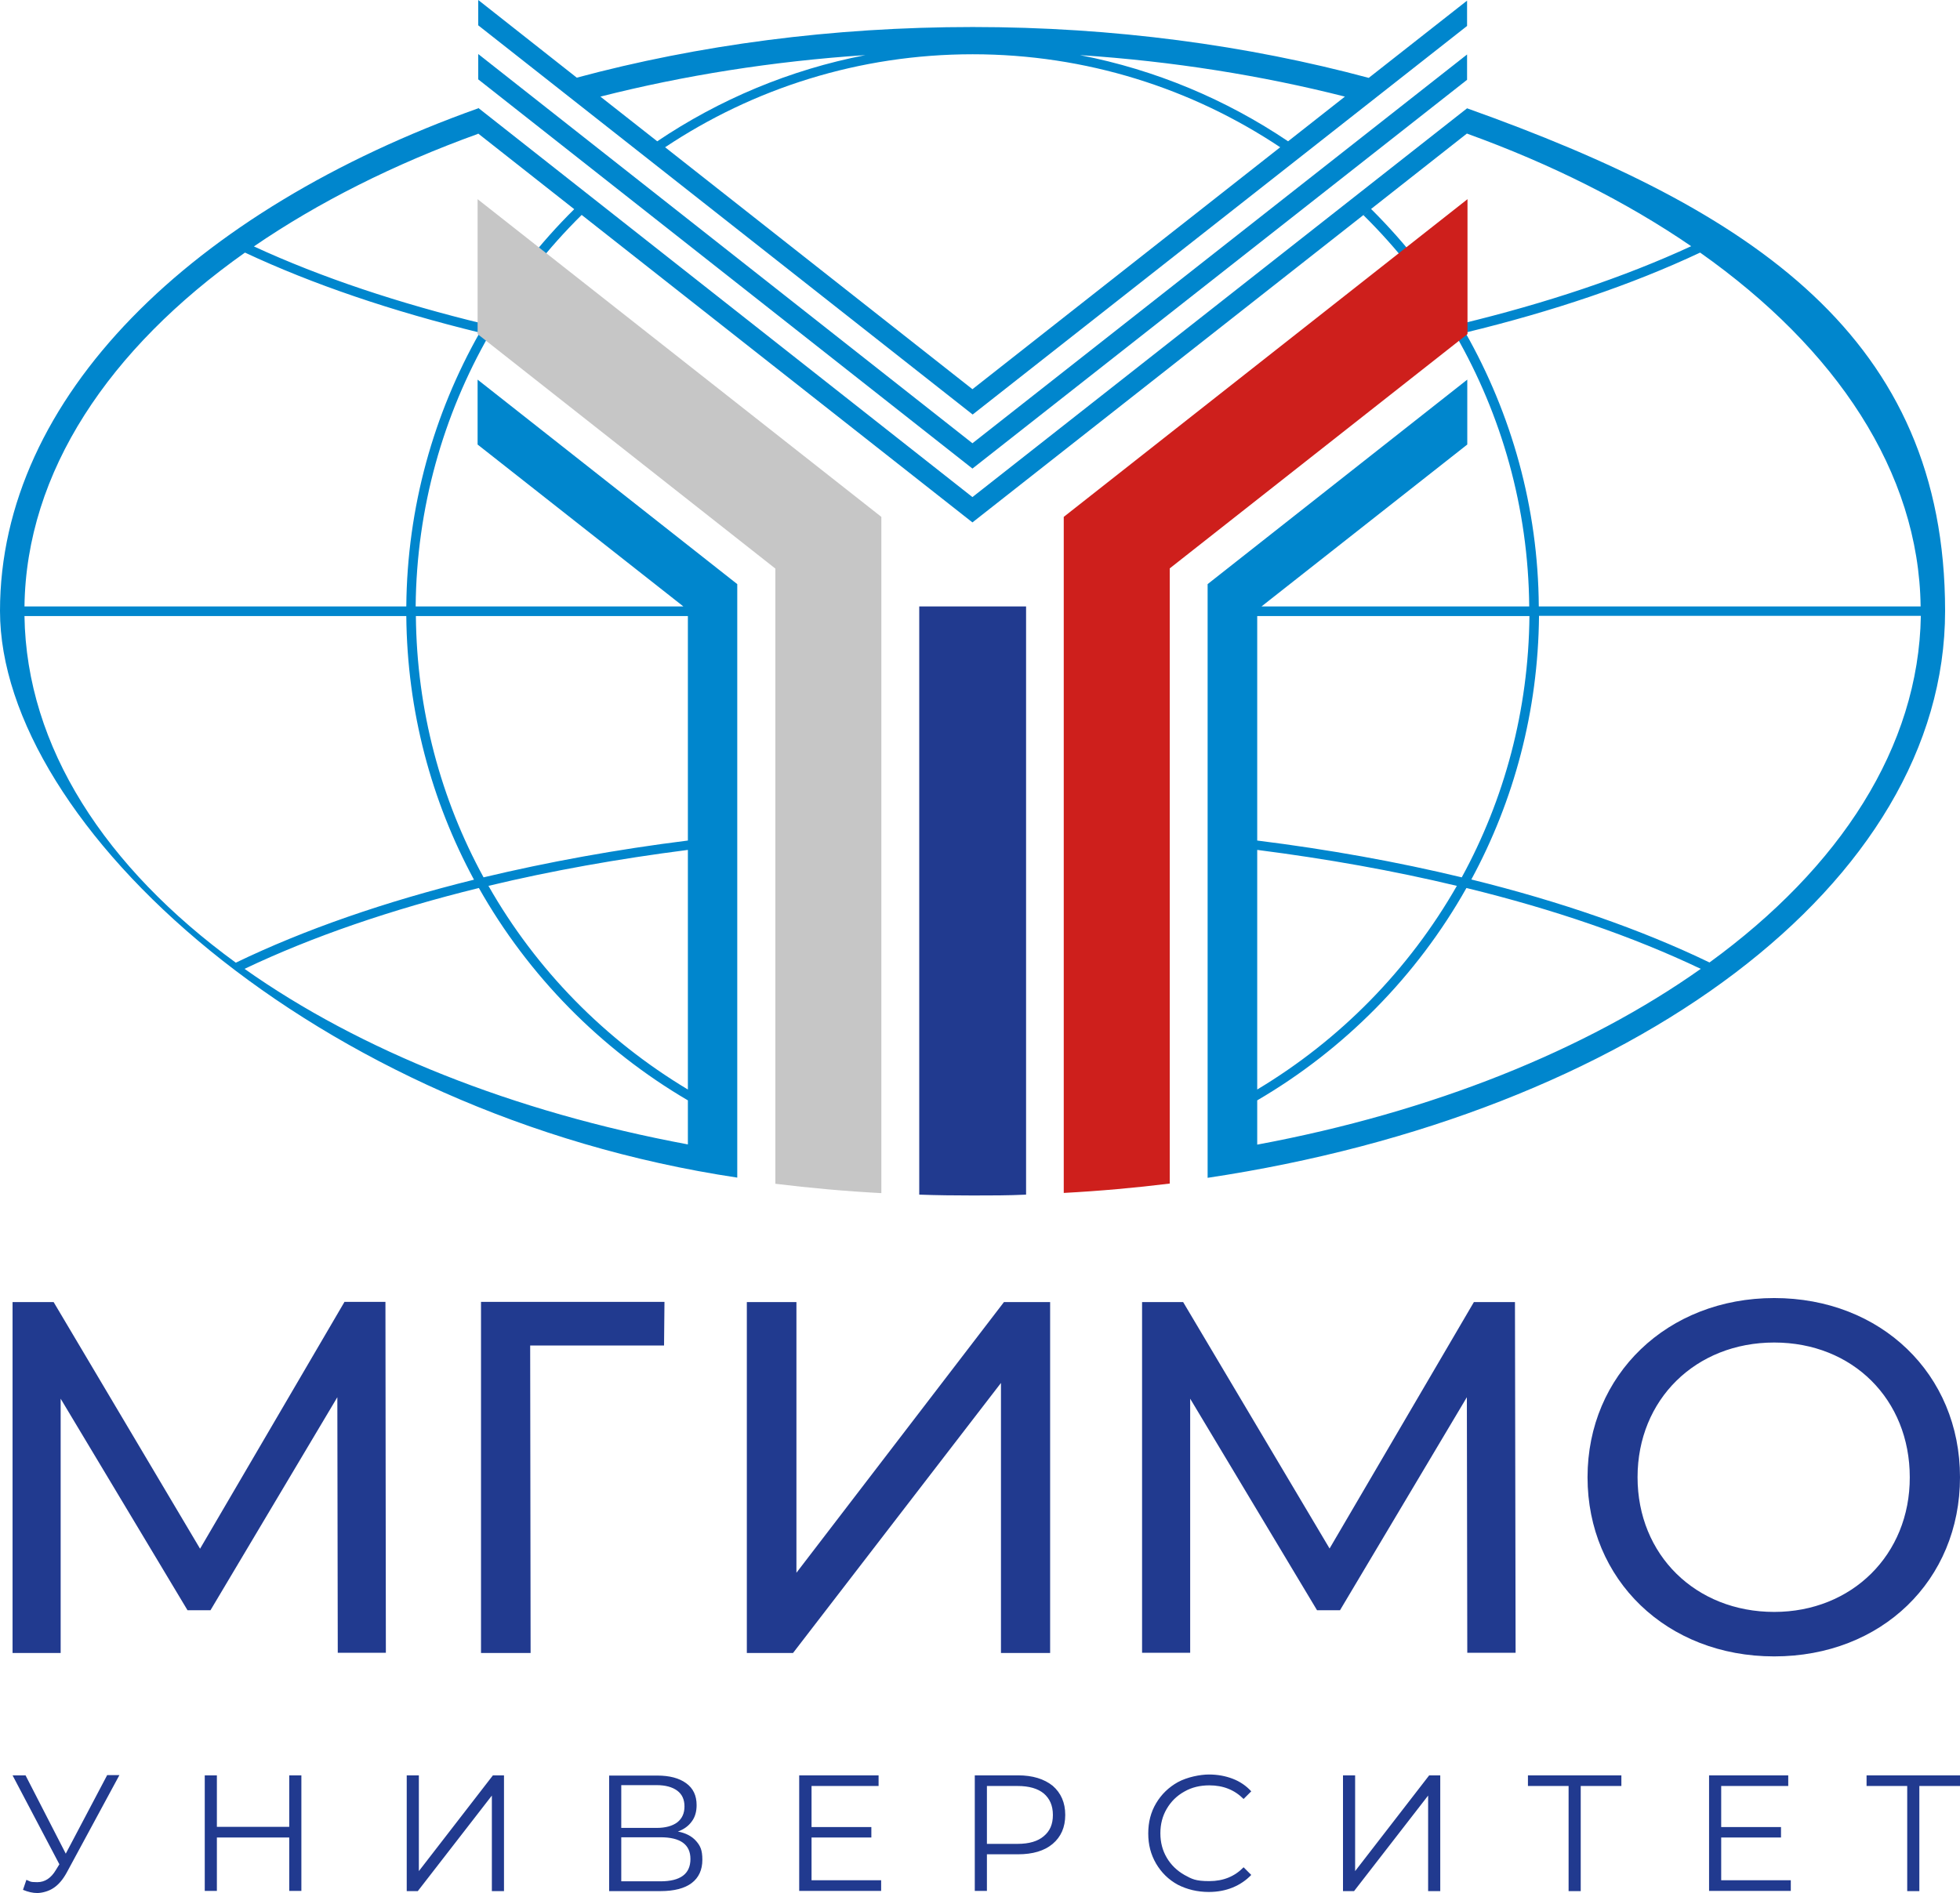
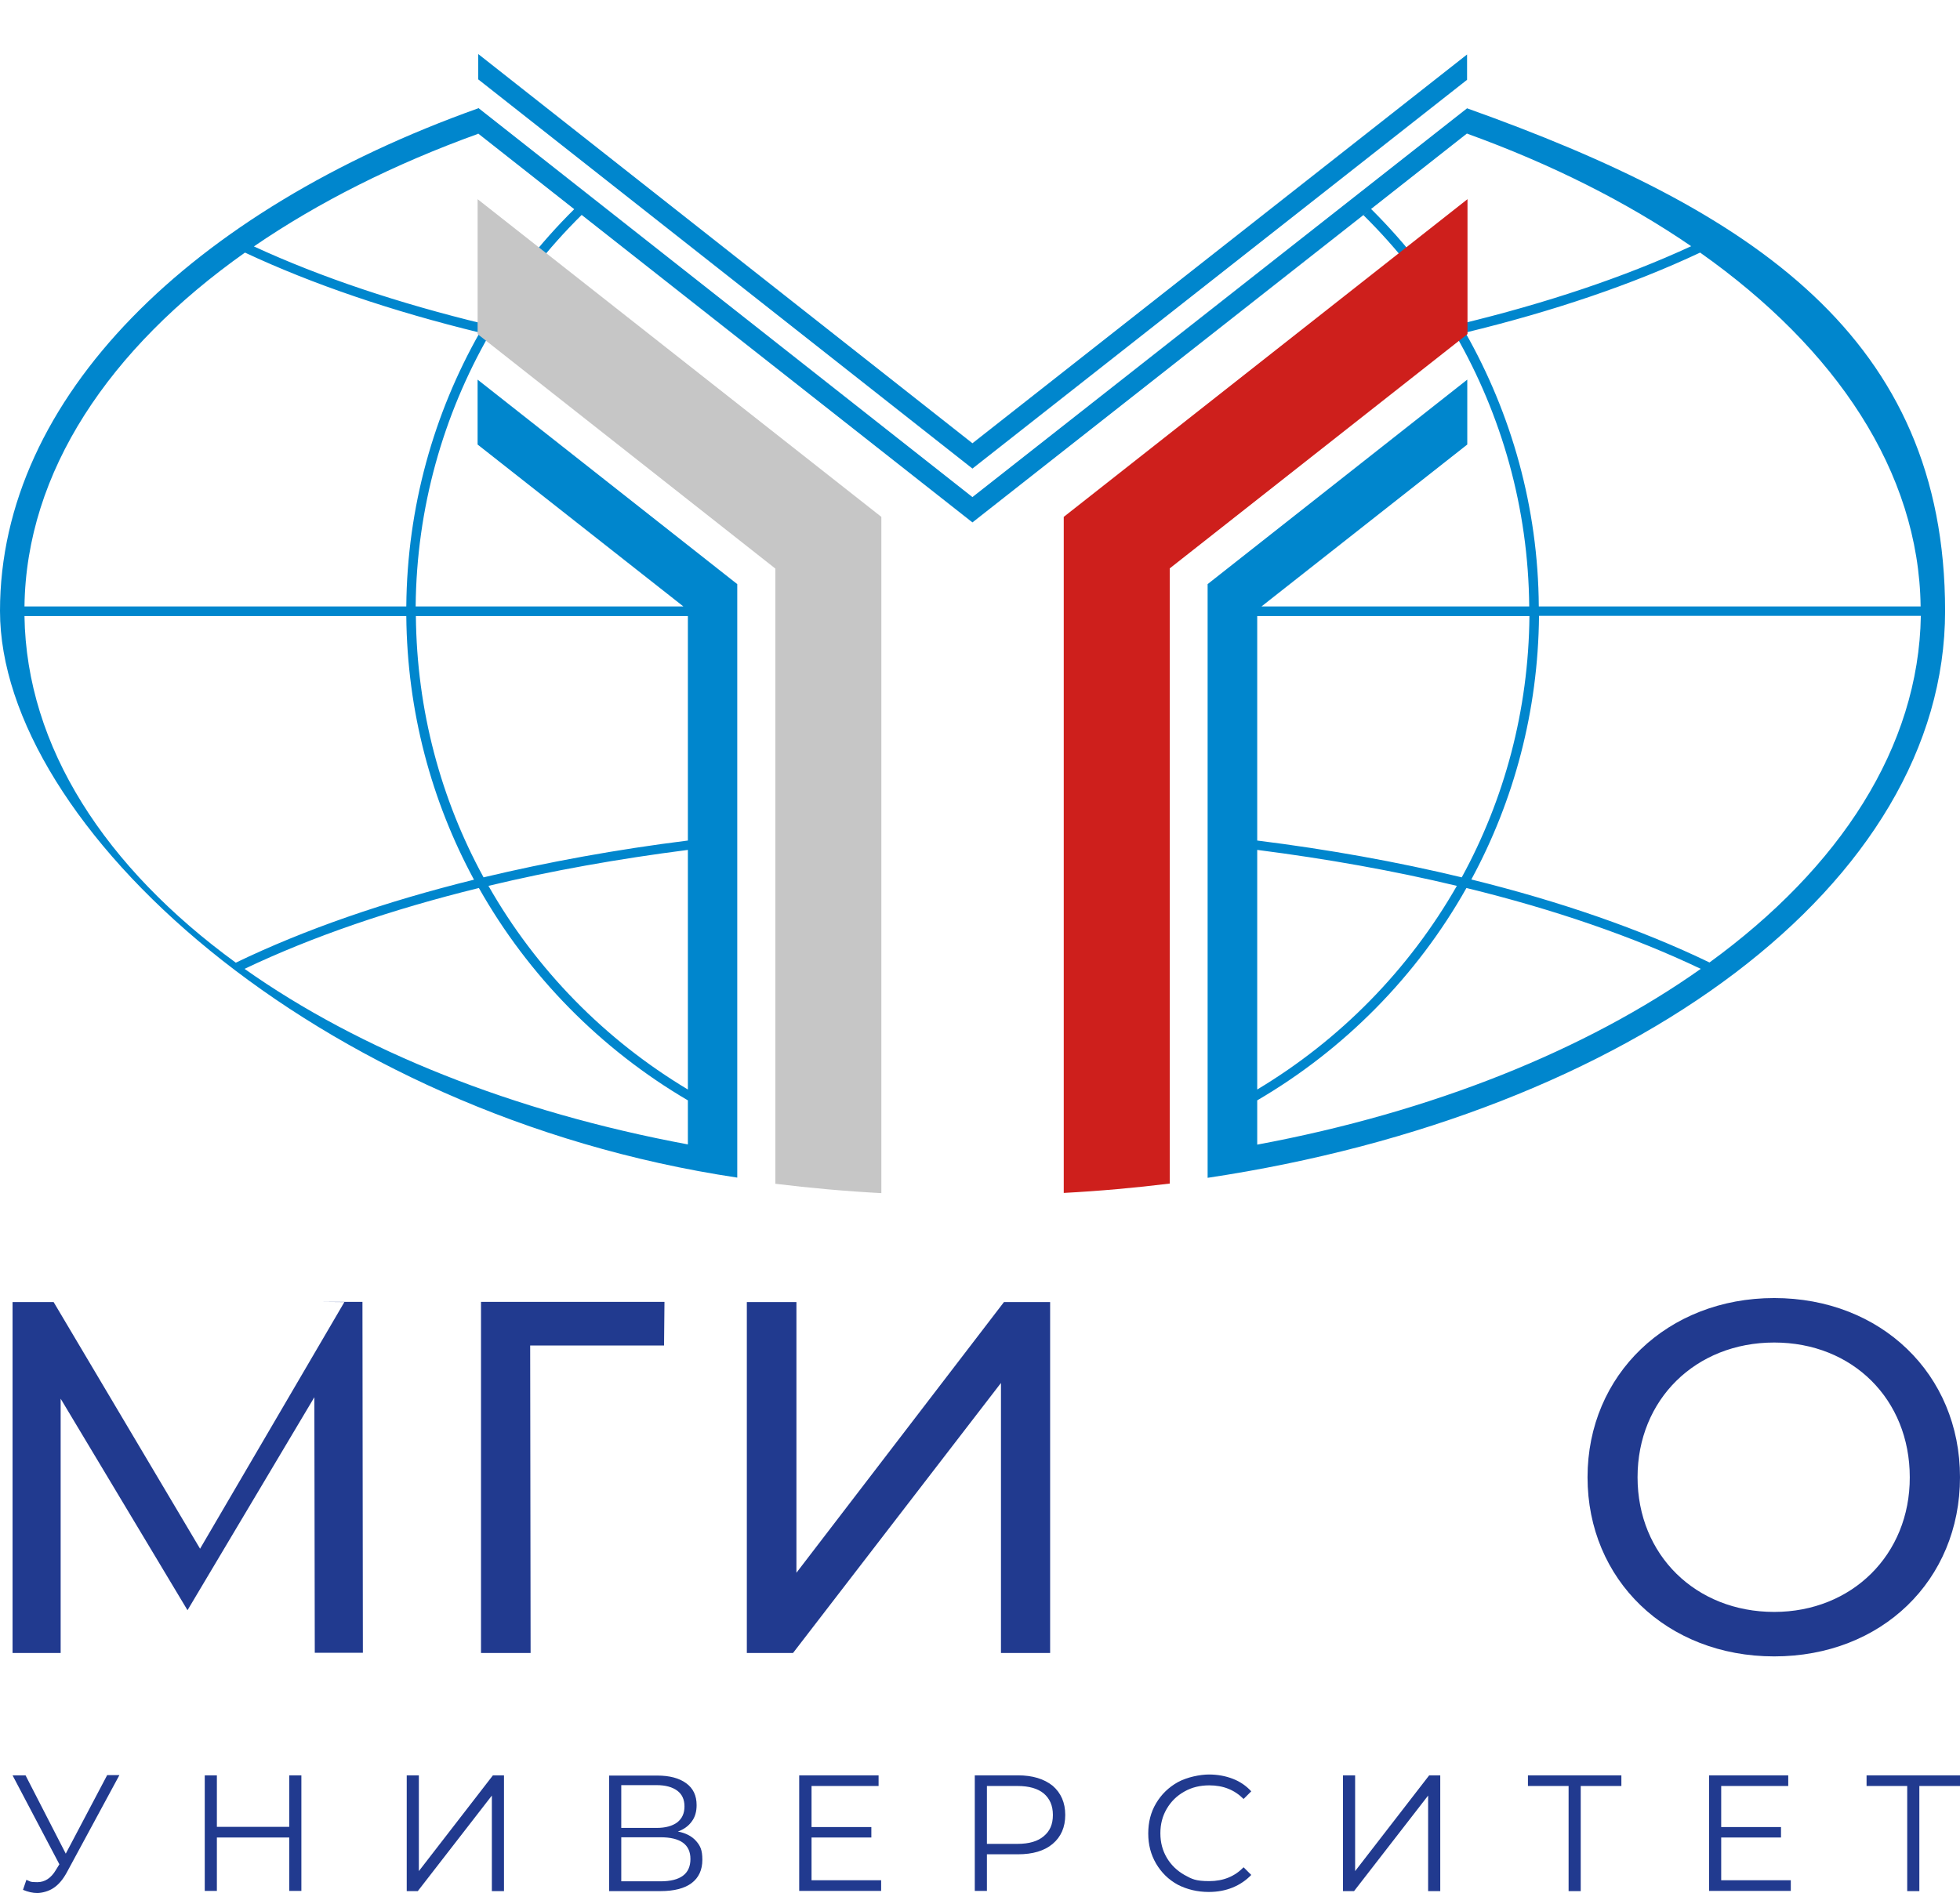
<svg xmlns="http://www.w3.org/2000/svg" id="_Слой_1" data-name="Слой 1" viewBox="0 0 920.9 889.6">
  <defs>
    <style>      .cls-1 {        fill: #c6c6c6;      }      .cls-1, .cls-2, .cls-3, .cls-4 {        stroke-width: 0px;      }      .cls-2 {        fill: #213a8f;      }      .cls-3 {        fill: #0086cd;      }      .cls-4 {        fill: #ce1f1c;      }    </style>
  </defs>
  <path class="cls-3" d="M689.3,50.9v11.9c39.6,14.3,75.1,32.2,105.3,52.9-31.6,14.6-68.2,26.8-108.3,36.5-11.7-19.8-25.9-37.9-42.1-54l45.1-35.5v-11.8l-232.4,182.7L224.7,50.7v.2C90.3,98.8,0,186.7,0,287.1s147.7,236.5,346.4,266.3v-278.9l-122-96.1v30.5l96.7,76.1h-125.8c.4-46.4,13-90,34.6-127.7,23.1,5.5,47.3,10.1,72.4,13.8l-2.5-4.9c-23.4-3.5-46-7.9-67.6-12.9,11.5-19.2,25.3-36.7,41.1-52.3l183.6,144.5,186.7-146.8-3,2.4c15.8,15.6,29.6,33.1,41,52.3-22,5.2-45,9.6-68.8,13.1l-2.4,4.8c25.5-3.7,50.1-8.4,73.5-13.9,21.6,37.7,34.2,81.2,34.6,127.6h-125.8l96.7-76.1v-30.5l-122,96.1v279c198.7-29.8,346.5-138,346.5-266.4s-90.3-188.3-224.6-236.2M11.5,289.5h179.4c.4,44.8,11.8,86.9,31.8,123.9-41.7,10.3-79.6,23.4-111.9,39-61.3-44.7-98.4-101.3-99.3-162.9M323.2,537.8c-82.2-15.3-154.3-44.3-208.3-82.5,31.9-15.2,69.1-27.9,110.1-38,23.3,41.3,57.3,75.8,98.2,99.8v20.7ZM323.2,512c-38.9-23.3-71.3-56.3-93.7-95.7,29.5-7.1,61-12.7,93.7-16.9v112.6ZM323.2,289.5v105.5c-33.6,4.2-65.8,10.1-96,17.3-20-36.6-31.4-78.4-31.8-122.8h127.8ZM190.9,285H11.5c.8-63.2,39.7-121.1,103.6-166.3,32,15,69.3,27.6,110.3,37.6-21.6,38.1-34.1,82-34.5,128.7M227.7,152.3c-40.1-9.7-76.8-21.9-108.4-36.5,30.2-20.7,65.7-38.6,105.3-52.9v-.2l45.2,35.6c-16.2,16-30.4,34.2-42.1,54M688.5,156.3c40.9-9.9,78.2-22.5,110.3-37.6,63.9,45.1,102.8,103.1,103.6,166.3h-179.4c-.3-46.7-12.9-90.6-34.5-128.7M590.7,289.5h127.9c-.4,44.4-11.8,86.2-31.8,122.8-30.3-7.3-62.5-13.1-96.1-17.3v-105.5h0ZM590.7,399.4c32.8,4.2,64.2,9.8,93.8,16.9-22.5,39.4-54.9,72.4-93.8,95.7v-112.6ZM590.7,537.9v-20.8c40.9-23.9,75-58.4,98.3-99.8,41,10,78.2,22.8,110.1,38-54,38.2-126.2,67.3-208.4,82.6M803.2,452.3c-32.3-15.6-70.2-28.7-111.9-39,20-36.9,31.4-79.1,31.8-123.9h179.4c-1,61.7-38,118.3-99.3,162.9" />
  <polygon class="cls-3" points="689.3 37.5 689.3 25.6 456.9 208.3 224.7 25.4 224.7 37.3 456.9 220.2 689.3 37.5" />
-   <path class="cls-3" d="M689.3,12.2V.3l-46.2,36.3c-56.9-15.3-119.9-23.9-186.1-23.9s-129.1,8.5-186,23.8L224.7,0v11.9l232.3,182.9L689.3,12.2ZM312.5,69.2c41.4-27.6,91.1-43.7,144.5-43.7s103.1,16.1,144.5,43.7l-144.6,113.7-144.4-113.7ZM605.2,66.4c-29.1-19.6-62.2-33.6-97.8-40.5,43.7,2.9,85.5,9.6,124.5,19.5l-26.7,21ZM406.6,25.9c-35.6,6.9-68.7,20.9-97.8,40.5l-26.7-21c39-9.9,80.8-16.6,124.5-19.5" />
-   <path class="cls-2" d="M161.8,611.9l-67.8,115.9-68.8-115.9H5.9v164.9h22.6v-119.5l59.6,99.4h10.8l59.6-100.1.2,120.1h22.6l-.2-164.9h-19.3ZM226,611.9v164.9h23.3l-.2-144.5h62.9l.2-20.5h-86.2ZM471.7,611.9l-97.5,127.2v-127.2h-23.3v164.9h21.7l97.7-126.9v126.9h23.1v-164.9h-21.7Z" />
-   <polygon class="cls-2" points="712.1 776.7 711.8 611.9 692.5 611.9 624.7 727.7 555.9 611.9 536.6 611.9 536.6 776.7 559.2 776.7 559.2 657.3 618.8 756.7 629.6 756.7 689.2 656.6 689.4 776.7 712.1 776.7" />
+   <path class="cls-2" d="M161.8,611.9l-67.8,115.9-68.8-115.9H5.9v164.9h22.6v-119.5l59.6,99.4l59.6-100.1.2,120.1h22.6l-.2-164.9h-19.3ZM226,611.9v164.9h23.3l-.2-144.5h62.9l.2-20.5h-86.2ZM471.7,611.9l-97.5,127.2v-127.2h-23.3v164.9h21.7l97.7-126.9v126.9h23.1v-164.9h-21.7Z" />
  <path class="cls-2" d="M920.9,834.3h-43.9v5h19.1v49.4h5.7v-49.4h19.1v-5h0ZM808.7,883.7v-20.2h28.1v-4.9h-28.1v-19.3h31.5v-5h-37.2v54.3h38.4v-5h-32.7ZM761.7,834.3h-43.8v5h19.1v49.4h5.7v-49.4h19.1v-5h0ZM631,888.7h5.2l34.8-44.9v44.9h5.7v-54.4h-5.2l-34.8,45v-45h-5.7v54.4ZM568,889.1c4,0,7.8-.7,11.2-2.1s6.3-3.4,8.7-5.9l-3.6-3.6c-4.2,4.3-9.5,6.5-16.1,6.5s-8.2-1-11.7-2.9c-3.5-2-6.3-4.7-8.3-8.1s-3-7.2-3-11.5,1-8.1,3-11.5,4.7-6.1,8.3-8.1c3.5-2,7.4-2.9,11.7-2.9,6.5,0,11.8,2.1,16.1,6.4l3.6-3.6c-2.4-2.6-5.3-4.6-8.7-5.9s-7.1-2-11.2-2-10.2,1.2-14.6,3.6c-4.3,2.4-7.7,5.7-10.2,9.9-2.5,4.2-3.7,8.9-3.7,14.2s1.2,9.9,3.7,14.2c2.5,4.2,5.8,7.5,10.2,9.9,4.3,2.2,9.2,3.4,14.6,3.4M478.1,866.5h-14.4v-27.2h14.4c5.4,0,9.5,1.2,12.3,3.5,2.8,2.4,4.3,5.7,4.3,10.1s-1.4,7.6-4.3,10c-2.8,2.4-6.9,3.6-12.3,3.6M478.3,834.3h-20.3v54.3h5.7v-17.2h14.6c6.9,0,12.4-1.6,16.3-4.9,3.9-3.3,5.9-7.8,5.9-13.6s-2-10.3-5.9-13.7c-4-3.2-9.4-4.9-16.3-4.9M381.3,883.7v-20.2h28.1v-4.9h-28.1v-19.3h31.5v-5h-37.3v54.3h38.5v-5h-32.7ZM310.3,884.1h-18.4v-20.7h18.4c9.4,0,14.1,3.4,14.1,10.2,0,7-4.7,10.5-14.1,10.5M291.9,838.9h16.6c4.2,0,7.4.9,9.7,2.6s3.4,4.2,3.4,7.4-1.1,5.7-3.4,7.5c-2.3,1.7-5.5,2.6-9.7,2.6h-16.6v-20.1ZM318.5,860.7c2.8-1,5-2.6,6.5-4.7,1.6-2.1,2.3-4.7,2.3-7.7,0-4.5-1.6-7.9-4.9-10.3-3.3-2.4-7.8-3.6-13.6-3.6h-22.6v54.3h24.1c6.5,0,11.4-1.3,14.7-3.8s5-6.2,5-10.9-1-6.6-2.9-8.8c-2-2.3-4.9-3.8-8.6-4.5M191.1,888.7h5.2l34.8-44.9v44.9h5.7v-54.4h-5.2l-34.8,45v-45h-5.7v54.4ZM135.9,834.3v24.2h-34v-24.2h-5.7v54.3h5.7v-25.1h34v25.1h5.7v-54.3h-5.7ZM50.3,834.3l-19.4,36.8-18.9-36.8h-6.1l22,41.8-1.6,2.6c-2.3,3.9-5.2,5.8-8.8,5.8s-3.3-.4-5.1-1.1l-1.6,4.7c2.4,1,4.6,1.5,6.7,1.5s5.4-.8,7.7-2.4c2.4-1.6,4.4-4,6.2-7.3l24.7-45.7h-5.8Z" />
  <path class="cls-2" d="M833.6,757.5c-36.9,0-64.2-26.8-64.2-63.3s27.3-63.3,64.2-63.3,63.7,26.8,63.7,63.3c.1,36.4-27.2,63.3-63.7,63.3M920.9,694.2c0-48.5-37.2-84.2-87.3-84.2s-87.7,36-87.7,84.2,37.2,84.2,87.7,84.2,87.3-35.8,87.3-84.2" />
-   <path class="cls-2" d="M431.9,285v276.4c8.3.3,16.6.4,25.1.4s16.8,0,25.1-.4v-276.4h-50.2Z" />
  <path class="cls-1" d="M224.4,93.6v63.4l139.9,110.2v289.1c16.3,2,32.9,3.5,49.8,4.4V242.9L224.4,93.6Z" />
  <path class="cls-4" d="M689.5,157v-63.4l-189.7,149.3v317.7c16.9-.9,33.5-2.4,49.8-4.4v-289.1l139.9-110.1Z" />
</svg>